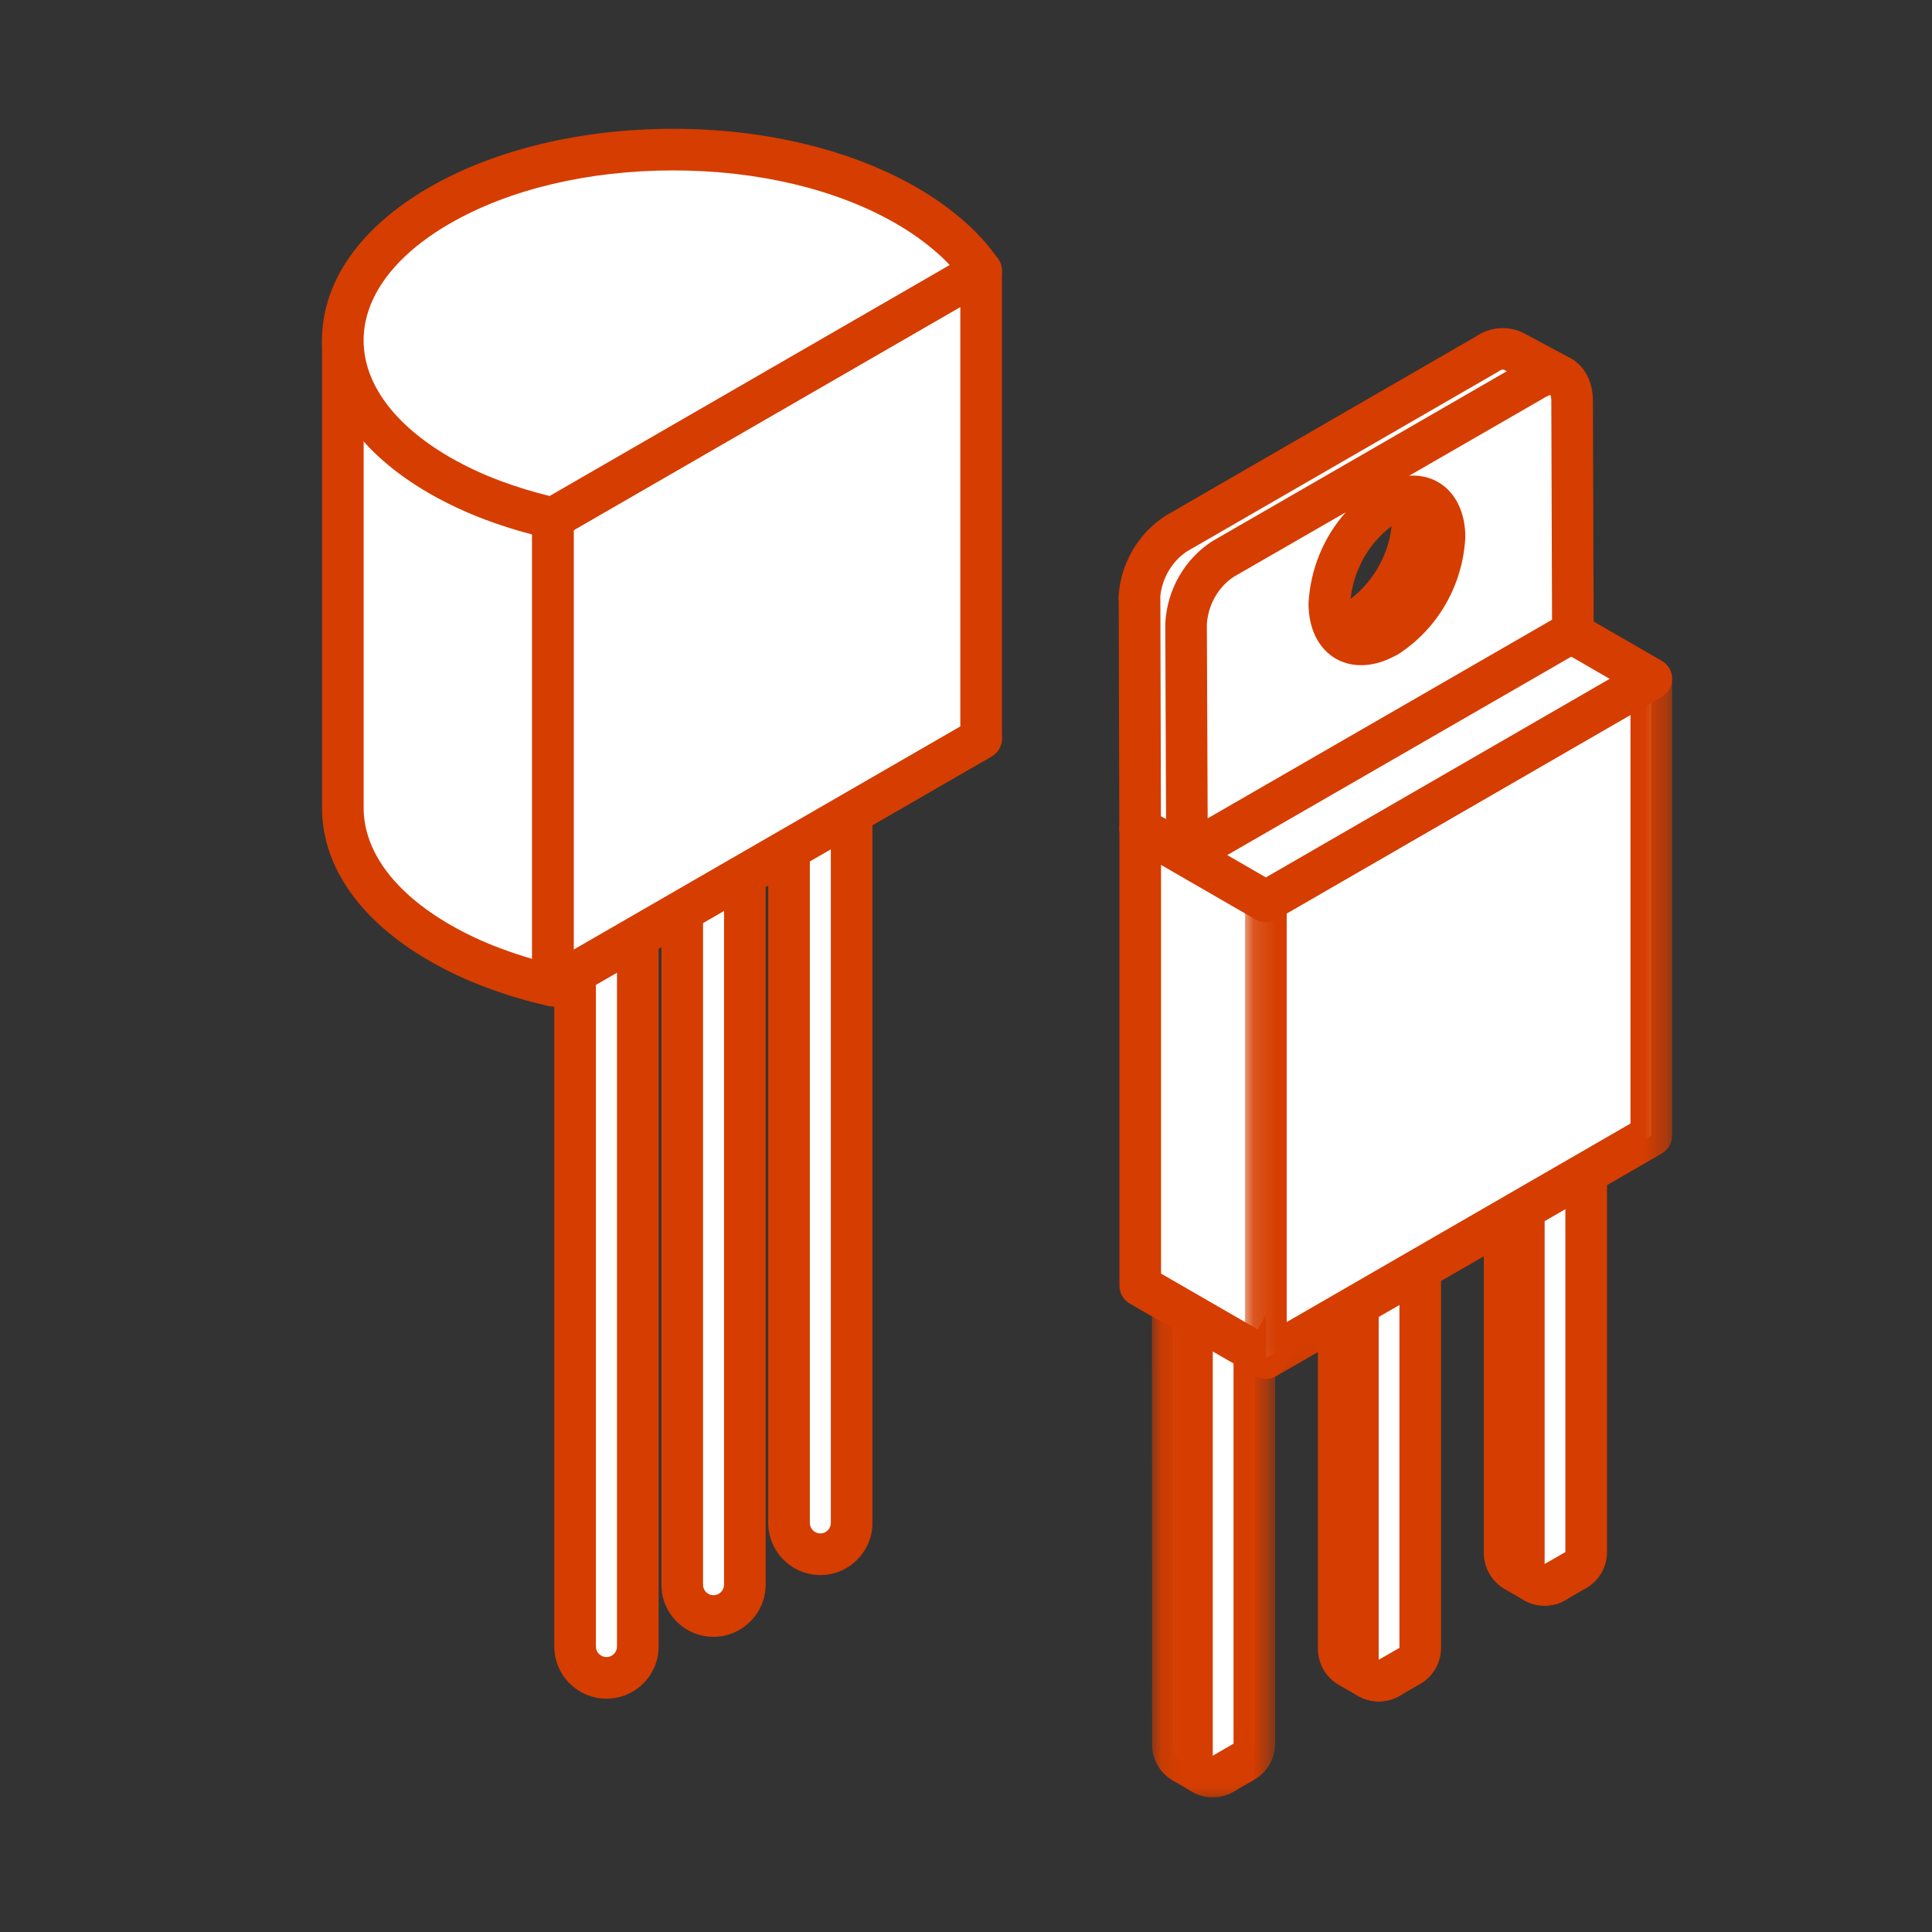
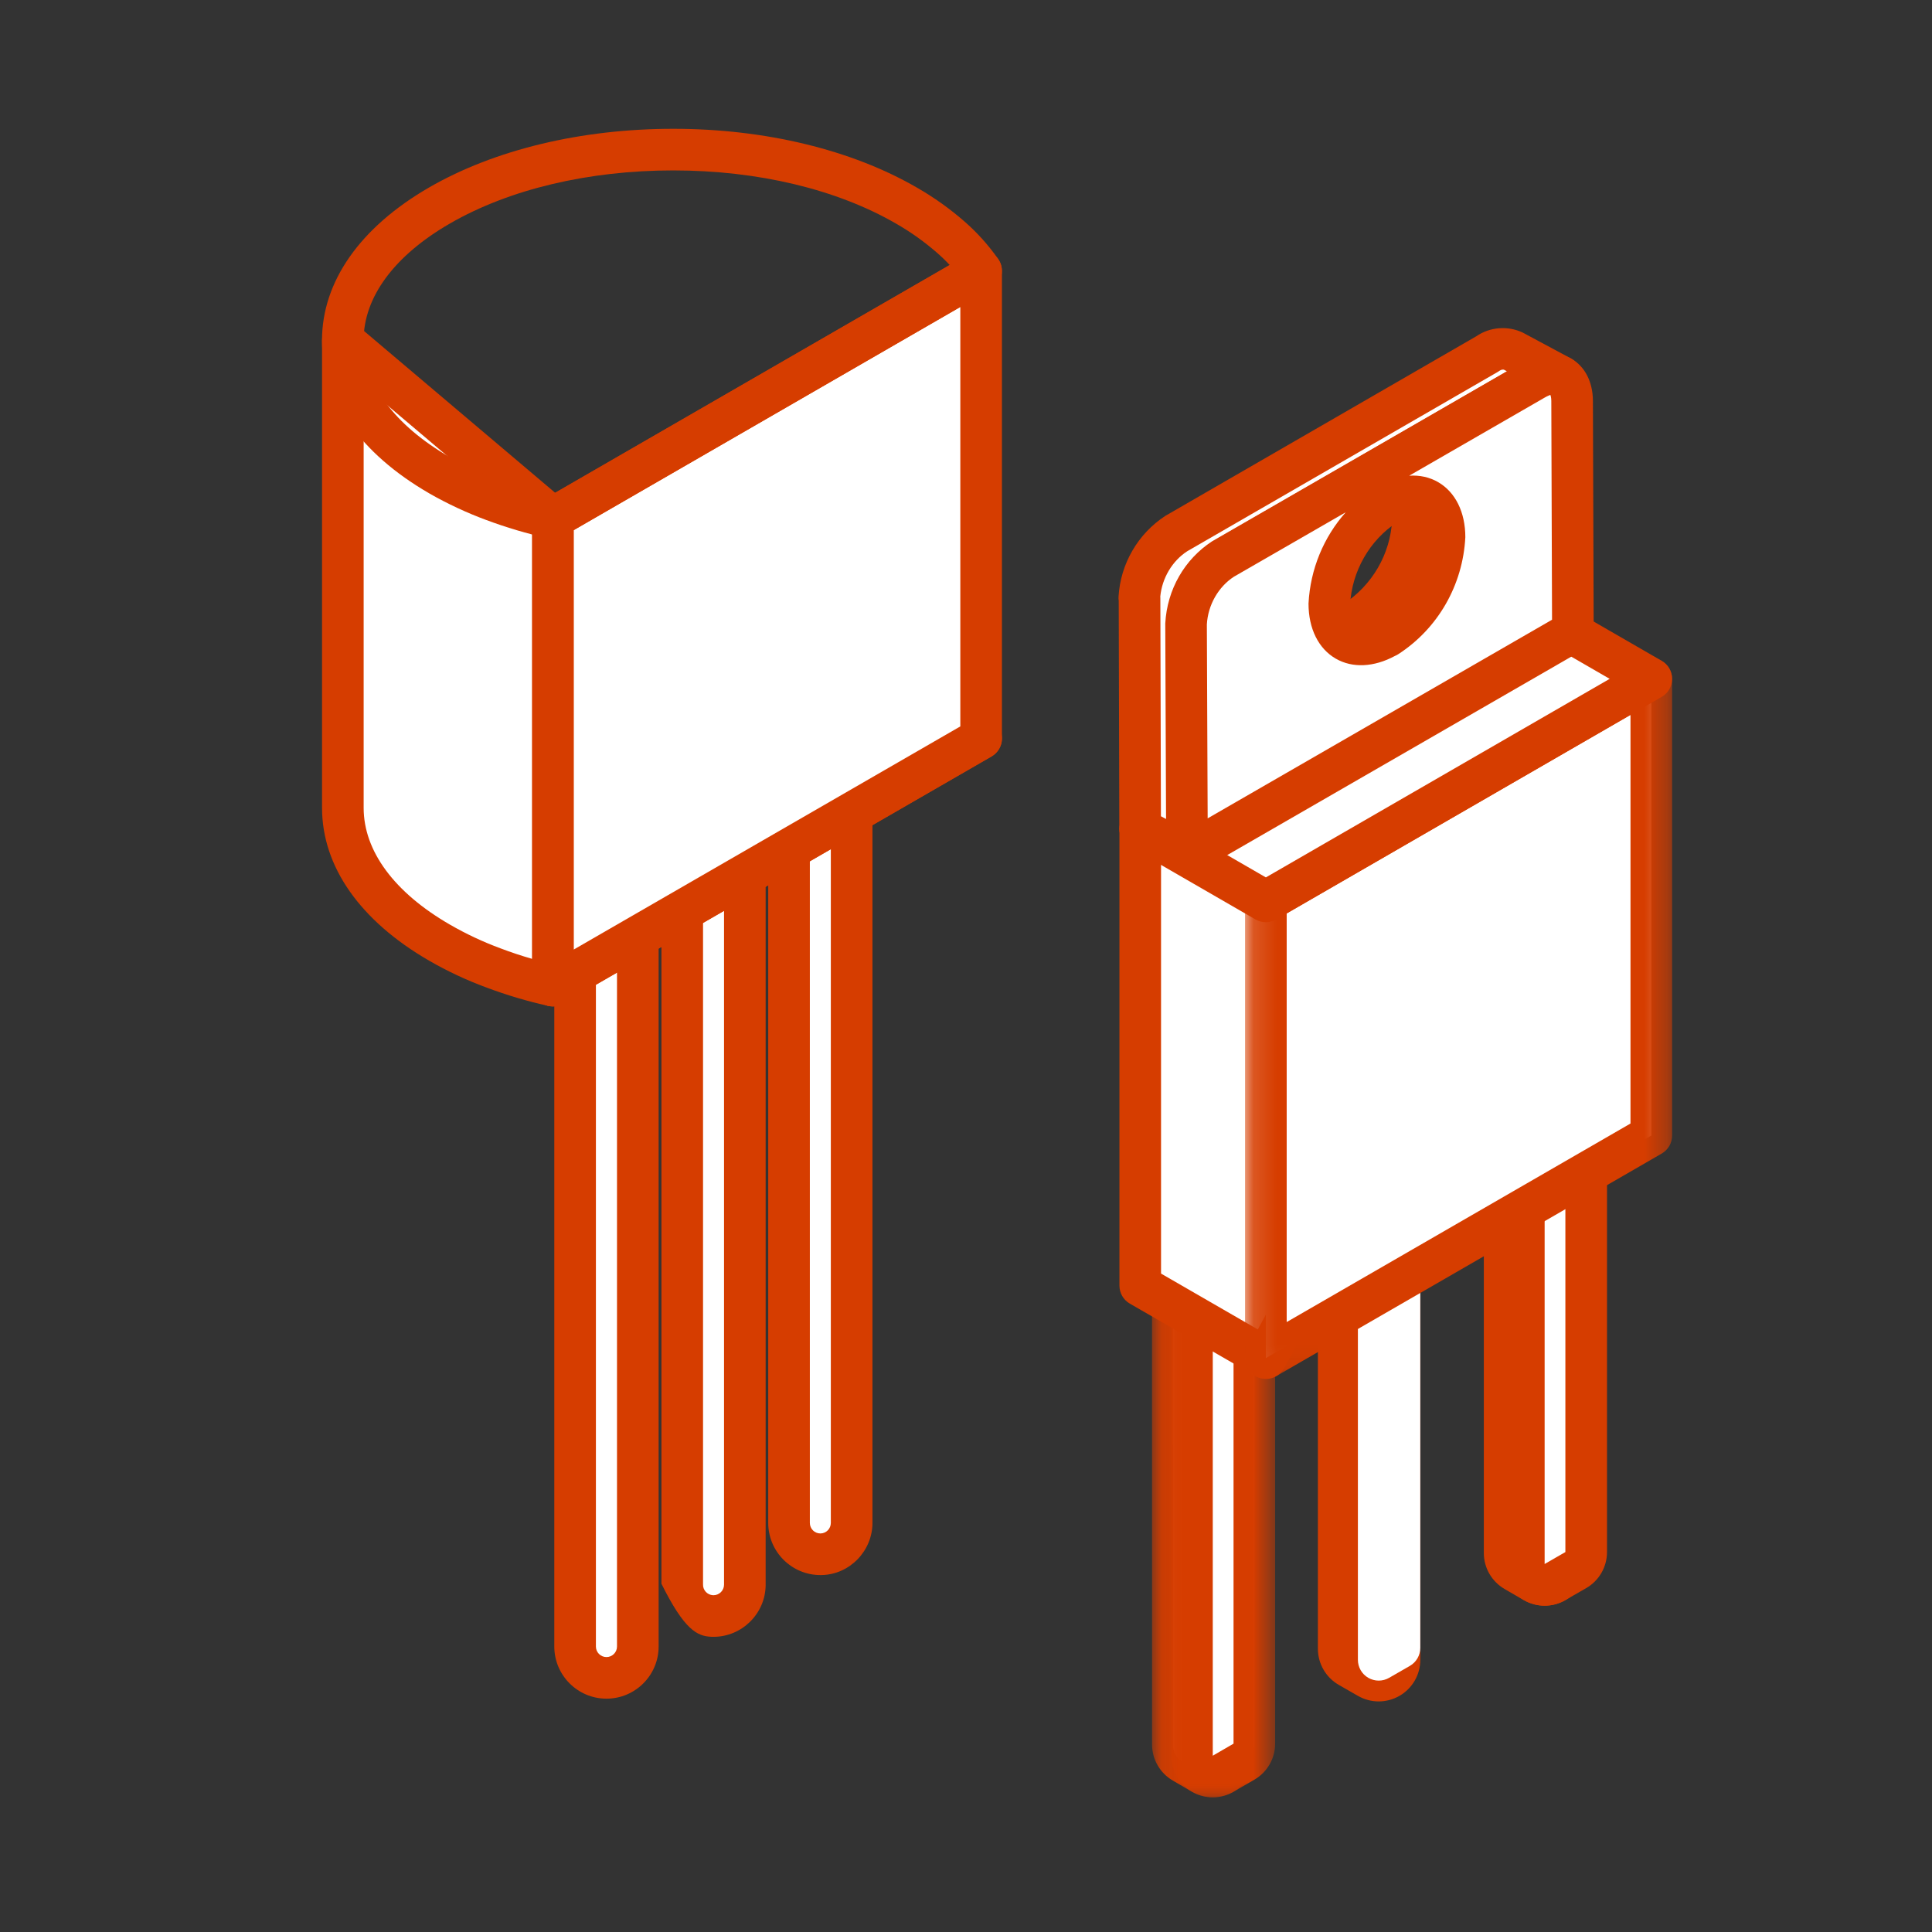
<svg xmlns="http://www.w3.org/2000/svg" width="84" height="84" viewBox="0 0 84 84" fill="none">
  <rect x="0" y="0" width="84" height="84" fill="#333333" stroke="none" />
  <g clip-path="url(#clip0_256_11)">
    <path fill-rule="evenodd" clip-rule="evenodd" d="M67.157 68.91C67 68.91 66.843 68.869 66.703 68.788L65.869 68.304C65.59 68.141 65.418 67.843 65.418 67.521V42.803C65.418 42.48 65.591 42.182 65.87 42.02C66.01 41.94 66.167 41.899 66.323 41.899C66.479 41.899 66.634 41.939 66.774 42.018L67.608 42.498C67.889 42.659 68.062 42.958 68.062 43.282V68.005C68.062 68.328 67.889 68.627 67.609 68.788C67.469 68.869 67.313 68.91 67.157 68.91Z" fill="white" />
    <path fill-rule="evenodd" clip-rule="evenodd" d="M66.324 40.994C66.011 40.994 65.698 41.075 65.417 41.238C64.858 41.561 64.514 42.158 64.514 42.803V67.521C64.514 68.167 64.858 68.762 65.416 69.087L66.249 69.57C66.531 69.733 66.844 69.814 67.158 69.814C67.47 69.814 67.781 69.734 68.061 69.573C68.621 69.25 68.967 68.652 68.967 68.005V43.282C68.967 42.634 68.621 42.035 68.058 41.713L67.225 41.234C66.945 41.074 66.635 40.994 66.324 40.994ZM66.324 42.803L67.158 43.282V68.005L66.324 67.521V42.803Z" fill="#D63D00" />
    <path fill-rule="evenodd" clip-rule="evenodd" d="M67.157 68.905C67.001 68.905 66.844 68.864 66.704 68.782C66.424 68.621 66.253 68.322 66.253 68V43.214C66.253 42.889 66.425 42.589 66.708 42.427L67.611 41.91C67.751 41.83 67.905 41.791 68.061 41.791C68.217 41.791 68.375 41.831 68.515 41.913C68.794 42.075 68.966 42.373 68.966 42.695V67.482C68.966 67.805 68.793 68.105 68.511 68.266L67.608 68.784C67.468 68.865 67.313 68.905 67.157 68.905Z" fill="white" />
    <path fill-rule="evenodd" clip-rule="evenodd" d="M68.06 40.885C67.75 40.885 67.439 40.966 67.16 41.126L66.257 41.644C65.695 41.966 65.348 42.564 65.348 43.213V68C65.348 68.645 65.692 69.242 66.251 69.565C66.532 69.728 66.845 69.809 67.158 69.809C67.468 69.809 67.779 69.729 68.058 69.569L68.961 69.051C69.523 68.728 69.87 68.13 69.87 67.481V42.694C69.87 42.05 69.526 41.453 68.967 41.13C68.686 40.967 68.373 40.885 68.06 40.885ZM68.06 42.694V67.481L67.158 68V43.213L68.06 42.694Z" fill="#D63D00" />
    <path fill-rule="evenodd" clip-rule="evenodd" d="M59.943 73.07C59.788 73.07 59.632 73.03 59.493 72.95L58.659 72.471C58.378 72.309 58.205 72.011 58.205 71.687V46.968C58.205 46.646 58.377 46.347 58.656 46.186C58.796 46.104 58.953 46.063 59.109 46.063C59.265 46.063 59.42 46.103 59.56 46.184L60.394 46.663C60.675 46.824 60.848 47.123 60.848 47.447V72.165C60.848 72.487 60.676 72.787 60.397 72.948C60.256 73.029 60.1 73.07 59.943 73.07Z" fill="white" />
    <path fill-rule="evenodd" clip-rule="evenodd" d="M59.109 45.159C58.796 45.159 58.483 45.241 58.203 45.403C57.644 45.726 57.3 46.322 57.3 46.968V71.686C57.3 72.334 57.647 72.933 58.208 73.256L59.042 73.734C59.321 73.894 59.632 73.975 59.943 73.975C60.256 73.975 60.569 73.893 60.85 73.731C61.409 73.408 61.753 72.81 61.753 72.166V47.447C61.753 46.798 61.406 46.2 60.843 45.878L60.01 45.4C59.731 45.239 59.42 45.159 59.109 45.159ZM59.109 46.968L59.943 47.447V72.166L59.109 71.686V46.968Z" fill="#D63D00" />
    <path fill-rule="evenodd" clip-rule="evenodd" d="M59.943 73.07C59.787 73.07 59.63 73.029 59.49 72.948C59.211 72.787 59.039 72.487 59.039 72.165V47.379C59.039 47.054 59.211 46.755 59.493 46.593L60.395 46.075C60.535 45.995 60.69 45.955 60.846 45.955C61.002 45.955 61.159 45.995 61.299 46.077C61.579 46.239 61.751 46.537 61.751 46.859V71.647C61.751 71.971 61.578 72.269 61.297 72.431L60.394 72.95C60.254 73.03 60.099 73.07 59.943 73.07Z" fill="white" />
-     <path fill-rule="evenodd" clip-rule="evenodd" d="M60.846 45.05C60.536 45.05 60.225 45.131 59.946 45.291L59.042 45.809C58.48 46.131 58.134 46.73 58.134 47.378V72.165C58.134 72.811 58.478 73.407 59.037 73.731C59.317 73.893 59.63 73.975 59.943 73.975C60.254 73.975 60.565 73.894 60.843 73.734L61.747 73.216C62.309 72.893 62.655 72.295 62.655 71.646V46.86C62.655 46.214 62.312 45.618 61.752 45.295C61.472 45.132 61.159 45.05 60.846 45.05ZM60.846 46.86V71.646L59.943 72.165V47.378L60.846 46.86Z" fill="#D63D00" />
    <path fill-rule="evenodd" clip-rule="evenodd" d="M52.728 77.239C52.57 77.239 52.413 77.198 52.272 77.115L51.443 76.632C51.165 76.47 50.995 76.172 50.995 75.851L50.99 51.133C50.99 50.81 51.163 50.512 51.441 50.35C51.581 50.269 51.738 50.228 51.894 50.228C52.05 50.228 52.206 50.268 52.345 50.348L53.179 50.827C53.46 50.988 53.633 51.288 53.633 51.612V76.335C53.633 76.659 53.46 76.958 53.179 77.119C53.04 77.2 52.884 77.239 52.728 77.239Z" fill="white" />
    <mask id="mask0_256_11" style="mask-type:luminance" maskUnits="userSpaceOnUse" x="50" y="49" width="5" height="30">
      <path d="M50.086 49.324H54.538V78.144H50.086V49.324Z" fill="white" />
    </mask>
    <g mask="url(#mask0_256_11)">
      <path fill-rule="evenodd" clip-rule="evenodd" d="M51.895 49.324C51.582 49.324 51.269 49.405 50.989 49.568C50.429 49.891 50.086 50.488 50.086 51.134L50.09 75.852C50.09 76.495 50.432 77.089 50.989 77.414L51.817 77.898C52.099 78.061 52.413 78.144 52.729 78.144C53.04 78.144 53.35 78.064 53.63 77.903C54.192 77.58 54.538 76.982 54.538 76.335V51.611C54.538 50.964 54.192 50.365 53.629 50.043L52.796 49.564C52.516 49.404 52.205 49.324 51.895 49.324ZM51.895 51.133L52.729 51.611V76.335L51.899 75.85L51.895 51.133Z" fill="#D63D00" />
    </g>
    <path fill-rule="evenodd" clip-rule="evenodd" d="M52.728 77.24C52.573 77.24 52.416 77.199 52.277 77.118C51.996 76.957 51.824 76.658 51.824 76.335V51.548C51.824 51.225 51.996 50.927 52.275 50.765L53.178 50.242C53.317 50.161 53.475 50.12 53.631 50.12C53.788 50.12 53.943 50.161 54.083 50.241C54.364 50.403 54.536 50.702 54.536 51.025V75.811C54.536 76.133 54.365 76.431 54.085 76.594L53.182 77.117C53.042 77.199 52.886 77.24 52.728 77.24Z" fill="white" />
    <mask id="mask1_256_11" style="mask-type:luminance" maskUnits="userSpaceOnUse" x="50" y="49" width="6" height="30">
      <path d="M50.92 49.216H55.441V78.144H50.92V49.216Z" fill="white" />
    </mask>
    <g mask="url(#mask1_256_11)">
      <path fill-rule="evenodd" clip-rule="evenodd" d="M53.632 49.216C53.319 49.216 53.006 49.296 52.725 49.459L51.822 49.983C51.263 50.306 50.92 50.902 50.92 51.548V76.335C50.92 76.981 51.264 77.579 51.825 77.902C52.105 78.063 52.417 78.144 52.729 78.144C53.042 78.144 53.355 78.063 53.635 77.9L54.538 77.377C55.097 77.054 55.441 76.457 55.441 75.811V51.025C55.441 50.377 55.095 49.78 54.535 49.457C54.255 49.296 53.944 49.216 53.632 49.216ZM53.632 51.025V75.811L52.729 76.335V51.548L53.632 51.025Z" fill="#D63D00" />
    </g>
    <path fill-rule="evenodd" clip-rule="evenodd" d="M55.038 59.048L49.575 55.896V36.038L70.849 30.063L55.038 59.048Z" fill="white" />
    <path fill-rule="evenodd" clip-rule="evenodd" d="M50.48 55.373L54.688 57.802L69.027 31.514L50.48 36.724V55.373ZM55.038 59.953C54.881 59.953 54.725 59.913 54.586 59.832L49.123 56.679C48.843 56.518 48.671 56.219 48.671 55.895V36.038C48.671 35.633 48.941 35.276 49.33 35.167L70.604 29.192C70.956 29.091 71.329 29.215 71.556 29.499C71.783 29.784 71.816 30.176 71.643 30.495L55.833 59.481C55.716 59.696 55.517 59.853 55.283 59.919C55.202 59.942 55.12 59.953 55.038 59.953Z" fill="#D63D00" />
    <path fill-rule="evenodd" clip-rule="evenodd" d="M71.796 49.371L55.038 59.048V39.192L71.796 29.515V49.371Z" fill="white" />
    <mask id="mask2_256_11" style="mask-type:luminance" maskUnits="userSpaceOnUse" x="54" y="28" width="19" height="32">
      <path d="M54.133 28.611H72.7V59.953H54.133V28.611Z" fill="white" />
    </mask>
    <g mask="url(#mask2_256_11)">
      <path fill-rule="evenodd" clip-rule="evenodd" d="M55.943 39.714V57.481L70.891 48.849V31.082L55.943 39.714ZM55.038 59.953C54.881 59.953 54.726 59.912 54.586 59.831C54.306 59.67 54.133 59.372 54.133 59.048V39.192C54.133 38.869 54.306 38.57 54.586 38.408L71.344 28.732C71.624 28.571 71.968 28.571 72.248 28.732C72.529 28.893 72.701 29.191 72.701 29.515V49.371C72.701 49.694 72.529 49.993 72.248 50.155L55.49 59.831C55.35 59.912 55.194 59.953 55.038 59.953Z" fill="#D63D00" />
    </g>
    <path fill-rule="evenodd" clip-rule="evenodd" d="M55.038 39.192L49.575 36.038L66.333 26.361L71.796 29.515L55.038 39.192Z" fill="white" />
    <path fill-rule="evenodd" clip-rule="evenodd" d="M51.385 36.038L55.038 38.148L69.986 29.515L66.334 27.405L51.385 36.038ZM55.038 40.096C54.882 40.096 54.725 40.055 54.586 39.976L49.123 36.821C48.843 36.66 48.671 36.361 48.671 36.038C48.671 35.715 48.843 35.416 49.123 35.255L65.881 25.578C66.161 25.417 66.505 25.417 66.786 25.578L72.248 28.731C72.528 28.893 72.7 29.192 72.7 29.515C72.7 29.838 72.528 30.137 72.248 30.298L55.491 39.976C55.351 40.055 55.194 40.096 55.038 40.096Z" fill="#D63D00" />
    <path fill-rule="evenodd" clip-rule="evenodd" d="M62.08 21.747L60.699 21.061C61.214 21.427 61.494 22.041 61.428 22.671C61.336 24.43 60.408 26.04 58.932 27.003C58.411 27.379 57.728 27.445 57.145 27.176L58.526 27.861C59.107 28.128 59.787 28.06 60.303 27.683C61.783 26.726 62.714 25.117 62.805 23.355C62.868 22.729 62.591 22.115 62.08 21.747Z" fill="white" />
    <path fill-rule="evenodd" clip-rule="evenodd" d="M59.274 28.928C58.894 28.928 58.508 28.848 58.149 28.683L56.743 27.986C56.299 27.766 56.116 27.231 56.329 26.785C56.543 26.338 57.075 26.148 57.524 26.354C57.812 26.488 58.147 26.454 58.402 26.27C59.668 25.443 60.448 24.089 60.526 22.622C60.56 22.275 60.424 21.976 60.176 21.8C59.79 21.527 59.679 21.003 59.921 20.598C60.165 20.193 60.679 20.041 61.1 20.251L62.481 20.937C62.526 20.959 62.568 20.984 62.609 21.013C63.38 21.568 63.8 22.501 63.705 23.445C63.603 25.447 62.514 27.331 60.794 28.444C60.358 28.762 59.821 28.928 59.274 28.928Z" fill="#D63D00" />
    <path fill-rule="evenodd" clip-rule="evenodd" d="M67.872 16.381C67.492 16.209 67.058 16.255 66.714 16.499L53.226 24.297C52.267 24.921 51.661 25.961 51.598 27.101L51.634 37.142L49.572 36.029L49.544 26.006V25.997H49.535C49.599 24.857 50.205 23.808 51.164 23.185L64.669 15.386C65.004 15.142 65.448 15.106 65.818 15.277L67.872 16.381Z" fill="white" />
    <path fill-rule="evenodd" clip-rule="evenodd" d="M50.475 35.489L50.724 35.623L50.694 27.104C50.773 25.632 51.535 24.318 52.733 23.538L65.519 16.144L65.39 16.075C65.359 16.061 65.267 16.069 65.203 16.117C65.177 16.135 65.15 16.153 65.121 16.17L51.617 23.968C50.971 24.388 50.526 25.127 50.447 25.936C50.449 25.957 50.45 25.977 50.45 25.997L50.475 35.489ZM51.635 38.047C51.487 38.047 51.339 38.011 51.205 37.938L49.142 36.825C48.85 36.668 48.667 36.363 48.666 36.032L48.64 26.123C48.631 26.066 48.629 26.006 48.632 25.947C48.712 24.521 49.474 23.205 50.67 22.427L64.181 14.624C64.773 14.216 65.542 14.151 66.2 14.457L68.3 15.584C68.73 15.815 68.899 16.345 68.683 16.782C68.467 17.22 67.943 17.408 67.498 17.205C67.413 17.167 67.32 17.179 67.237 17.236L53.679 25.08C53.003 25.52 52.548 26.305 52.501 27.151L52.539 37.139C52.54 37.459 52.373 37.755 52.1 37.918C51.957 38.003 51.796 38.047 51.635 38.047Z" fill="#D63D00" />
    <path fill-rule="evenodd" clip-rule="evenodd" d="M60.303 27.684C61.783 26.726 62.714 25.116 62.805 23.356C62.805 21.762 61.675 21.121 60.289 21.925C58.815 22.883 57.889 24.488 57.797 26.242C57.797 27.826 58.922 28.479 60.308 27.674L60.303 27.684ZM66.719 16.497C67.612 15.979 68.347 16.394 68.352 17.43L68.387 27.466L51.609 37.143L51.569 27.101C51.632 25.96 52.235 24.917 53.193 24.294L66.719 16.497Z" fill="white" />
    <path fill-rule="evenodd" clip-rule="evenodd" d="M61.418 22.482C61.236 22.482 60.996 22.56 60.743 22.707C59.555 23.481 58.776 24.829 58.7 26.29C58.701 26.653 58.809 26.969 58.981 27.069C59.157 27.17 59.492 27.104 59.854 26.891C59.867 26.884 59.88 26.877 59.894 26.869C61.079 26.065 61.827 24.742 61.901 23.309C61.901 22.945 61.794 22.628 61.621 22.528C61.568 22.497 61.498 22.482 61.418 22.482ZM58.51 22.273L53.644 25.077C52.973 25.517 52.519 26.301 52.472 27.151L52.507 35.581L67.48 26.945L67.448 17.433C67.447 17.286 67.421 17.205 67.406 17.169C67.385 17.185 67.302 17.204 67.173 17.279L61.269 20.683C61.722 20.653 62.151 20.745 62.525 20.961C63.277 21.395 63.71 22.267 63.71 23.356C63.603 25.447 62.514 27.331 60.794 28.443C60.748 28.473 60.699 28.499 60.65 28.519C59.736 29.011 58.805 29.056 58.078 28.637C57.324 28.202 56.892 27.331 56.892 26.242C56.969 24.744 57.552 23.351 58.51 22.273ZM51.609 38.048C51.453 38.048 51.297 38.008 51.157 37.927C50.878 37.767 50.705 37.469 50.704 37.147L50.664 27.105C50.744 25.628 51.505 24.314 52.699 23.536L66.265 15.714C66.977 15.301 67.726 15.258 68.32 15.596C68.91 15.935 69.252 16.601 69.257 17.425L69.291 27.463C69.292 27.787 69.119 28.088 68.838 28.25L52.06 37.926C51.921 38.007 51.764 38.048 51.609 38.048Z" fill="#D63D00" />
    <path fill-rule="evenodd" clip-rule="evenodd" d="M26.367 72.951C25.616 72.951 25.004 72.339 25.004 71.587V38.821C25.004 38.069 25.616 37.458 26.367 37.458C27.119 37.458 27.732 38.069 27.732 38.821V71.587C27.732 72.339 27.119 72.951 26.367 72.951Z" fill="white" />
    <path fill-rule="evenodd" clip-rule="evenodd" d="M26.368 36.553C25.117 36.553 24.1 37.571 24.1 38.822V71.588C24.1 72.838 25.117 73.855 26.368 73.855C27.618 73.855 28.636 72.838 28.636 71.588V38.822C28.636 37.571 27.618 36.553 26.368 36.553ZM26.368 38.362C26.621 38.362 26.826 38.569 26.826 38.822V71.588C26.826 71.841 26.621 72.046 26.368 72.046C26.115 72.046 25.909 71.841 25.909 71.588V38.822C25.909 38.569 26.115 38.362 26.368 38.362Z" fill="#D63D00" />
    <path fill-rule="evenodd" clip-rule="evenodd" d="M31.001 70.261C30.213 70.226 29.631 69.591 29.663 68.846V36.112C29.663 36.081 29.664 36.051 29.667 36.02C29.733 35.38 30.245 34.868 30.884 34.803C30.915 34.8 30.994 34.796 31.024 34.796C31.726 34.796 32.308 35.322 32.38 36.02C32.382 36.052 32.384 36.081 32.384 36.112V68.903C32.377 69.656 31.765 70.261 31.021 70.261H31.001Z" fill="white" />
-     <path fill-rule="evenodd" clip-rule="evenodd" d="M31.024 33.891C30.946 33.891 30.868 33.896 30.788 33.904C29.728 34.014 28.878 34.864 28.767 35.925C28.761 35.986 28.758 36.05 28.758 36.112V68.857C28.745 69.443 28.955 70 29.352 70.432C29.761 70.878 30.319 71.138 30.923 71.164C30.949 71.165 30.995 71.166 31.021 71.166C32.258 71.166 33.276 70.16 33.289 68.922V36.112C33.289 36.05 33.286 35.986 33.279 35.925C33.159 34.766 32.189 33.891 31.024 33.891ZM31.024 35.7C31.256 35.7 31.456 35.876 31.48 36.112V68.903C31.477 69.154 31.272 69.357 31.021 69.357H31.001C30.75 69.345 30.556 69.133 30.567 68.884V36.112C30.59 35.897 30.76 35.725 30.976 35.703C30.992 35.701 31.008 35.7 31.024 35.7Z" fill="#D63D00" />
+     <path fill-rule="evenodd" clip-rule="evenodd" d="M31.024 33.891C30.946 33.891 30.868 33.896 30.788 33.904C29.728 34.014 28.878 34.864 28.767 35.925C28.761 35.986 28.758 36.05 28.758 36.112V68.857C29.761 70.878 30.319 71.138 30.923 71.164C30.949 71.165 30.995 71.166 31.021 71.166C32.258 71.166 33.276 70.16 33.289 68.922V36.112C33.289 36.05 33.286 35.986 33.279 35.925C33.159 34.766 32.189 33.891 31.024 33.891ZM31.024 35.7C31.256 35.7 31.456 35.876 31.48 36.112V68.903C31.477 69.154 31.272 69.357 31.021 69.357H31.001C30.75 69.345 30.556 69.133 30.567 68.884V36.112C30.59 35.897 30.76 35.725 30.976 35.703C30.992 35.701 31.008 35.7 31.024 35.7Z" fill="#D63D00" />
    <path fill-rule="evenodd" clip-rule="evenodd" d="M35.67 67.577C34.918 67.577 34.306 66.965 34.306 66.213V33.483C34.301 33.407 34.303 33.33 34.311 33.253C34.384 32.562 34.967 32.036 35.666 32.036C35.698 32.036 35.777 32.041 35.809 32.044C36.535 32.12 37.071 32.759 37.028 33.482V66.213C37.028 66.95 36.43 67.56 35.693 67.577H35.674H35.67Z" fill="white" />
    <path fill-rule="evenodd" clip-rule="evenodd" d="M35.667 31.131C34.502 31.131 33.532 32.006 33.411 33.165C33.4 33.278 33.396 33.392 33.401 33.505V66.213C33.401 67.464 34.419 68.481 35.669 68.481C35.689 68.481 35.714 68.481 35.734 68.48C36.938 68.455 37.933 67.437 37.933 66.213V33.507C37.99 32.316 37.103 31.268 35.902 31.144C35.823 31.136 35.745 31.131 35.667 31.131ZM35.667 32.941C35.683 32.941 35.698 32.942 35.715 32.943C35.967 32.97 36.15 33.195 36.123 33.448V66.213C36.123 66.464 35.925 66.667 35.675 66.672H35.669C35.416 66.672 35.211 66.468 35.211 66.213V33.448C35.207 33.416 35.207 33.384 35.211 33.352C35.235 33.116 35.434 32.941 35.667 32.941Z" fill="#D63D00" />
    <path fill-rule="evenodd" clip-rule="evenodd" d="M42.661 32.103L33.352 37.477L24.035 42.85V27.399C25.717 27.019 27.49 26.829 29.272 26.829C32.954 26.829 36.618 27.643 39.431 29.281C40.11 29.661 40.743 30.113 41.322 30.629C41.828 31.064 42.272 31.561 42.661 32.103Z" fill="white" />
    <path fill-rule="evenodd" clip-rule="evenodd" d="M24.939 28.135V41.283L41.289 31.85C41.11 31.659 40.923 31.479 40.732 31.316C40.189 30.831 39.606 30.415 38.989 30.07C36.395 28.561 32.948 27.734 29.272 27.734C27.789 27.734 26.335 27.868 24.939 28.135ZM24.034 43.755C23.878 43.755 23.721 43.714 23.582 43.634C23.302 43.472 23.13 43.173 23.13 42.85V27.399C23.13 26.976 23.423 26.61 23.835 26.517C25.575 26.123 27.404 25.925 29.272 25.925C33.264 25.925 37.033 26.839 39.886 28.499C40.605 28.902 41.295 29.394 41.923 29.954C42.45 30.406 42.951 30.956 43.396 31.576C43.544 31.783 43.598 32.044 43.545 32.294C43.491 32.544 43.334 32.758 43.113 32.887L24.487 43.634C24.346 43.714 24.19 43.755 24.034 43.755Z" fill="#D63D00" />
    <path fill-rule="evenodd" clip-rule="evenodd" d="M42.657 11.779L33.35 17.153L24.038 22.527V32.687V42.853L33.35 37.479L42.657 32.105V21.939V11.779Z" fill="white" />
    <path fill-rule="evenodd" clip-rule="evenodd" d="M24.943 23.049V41.286L41.753 31.583V13.346L24.943 23.049ZM24.039 43.758C23.882 43.758 23.727 43.717 23.586 43.636C23.306 43.474 23.134 43.176 23.134 42.853V22.527C23.134 22.203 23.306 21.905 23.586 21.744L42.205 10.996C42.485 10.835 42.829 10.835 43.11 10.996C43.389 11.157 43.562 11.457 43.562 11.779V32.105C43.562 32.428 43.389 32.727 43.11 32.889L24.491 43.636C24.351 43.717 24.194 43.758 24.039 43.758Z" fill="#D63D00" />
    <path fill-rule="evenodd" clip-rule="evenodd" d="M24.034 22.523V42.85C23.157 42.66 22.288 42.398 21.447 42.081C20.642 41.783 19.864 41.421 19.113 40.987C16.309 39.367 14.907 37.251 14.907 35.125V14.798L24.034 22.523Z" fill="white" />
    <path fill-rule="evenodd" clip-rule="evenodd" d="M15.811 16.749V35.124C15.811 37.002 17.145 38.806 19.566 40.203C20.257 40.602 20.995 40.949 21.762 41.233C22.22 41.406 22.677 41.558 23.13 41.688V22.943L15.811 16.749ZM24.034 43.755C23.971 43.755 23.906 43.748 23.843 43.734C22.952 43.541 22.038 43.269 21.129 42.928C20.271 42.611 19.44 42.22 18.661 41.77C15.657 40.035 14.002 37.676 14.002 35.124V14.798C14.002 14.445 14.207 14.126 14.526 13.978C14.846 13.828 15.223 13.88 15.491 14.107L24.619 21.832C24.821 22.005 24.939 22.258 24.939 22.524V42.85C24.939 43.124 24.815 43.382 24.602 43.554C24.44 43.684 24.239 43.755 24.034 43.755Z" fill="#D63D00" />
-     <path fill-rule="evenodd" clip-rule="evenodd" d="M19.114 20.666C19.861 21.094 20.641 21.459 21.448 21.758C22.292 22.073 23.158 22.33 24.038 22.527L33.35 17.153L42.657 11.78C42.275 11.232 41.828 10.735 41.325 10.299C40.74 9.79 40.107 9.339 39.435 8.952C36.617 7.313 32.951 6.505 29.274 6.505C25.598 6.505 21.917 7.313 19.114 8.932C16.311 10.55 14.904 12.677 14.904 14.799C14.904 16.921 16.306 19.043 19.114 20.666Z" fill="white" />
    <path fill-rule="evenodd" clip-rule="evenodd" d="M19.565 19.883C20.266 20.284 21.005 20.629 21.762 20.91C22.457 21.169 23.174 21.389 23.896 21.565L41.291 11.523C41.115 11.333 40.928 11.152 40.731 10.982C40.19 10.511 39.602 10.092 38.983 9.736C36.401 8.234 32.954 7.409 29.273 7.409C25.59 7.409 22.142 8.228 19.565 9.716C17.143 11.114 15.809 12.92 15.809 14.799C15.809 16.676 17.143 18.482 19.565 19.883ZM24.038 23.432C23.973 23.432 23.906 23.424 23.841 23.409C22.922 23.205 22.011 22.933 21.131 22.605C20.283 22.291 19.452 21.902 18.664 21.452L18.661 21.449C15.655 19.712 14 17.349 14 14.799C14 12.246 15.655 9.884 18.661 8.148C21.507 6.505 25.277 5.6 29.273 5.6C33.268 5.6 37.039 6.513 39.889 8.17C40.606 8.582 41.29 9.07 41.918 9.616C42.477 10.101 42.976 10.656 43.399 11.262C43.544 11.47 43.594 11.729 43.539 11.977C43.484 12.224 43.328 12.436 43.109 12.563L24.491 23.311C24.352 23.39 24.196 23.432 24.038 23.432Z" fill="#D63D00" />
  </g>
  <defs>
    <clipPath id="clip0_256_11">
      <rect width="84" height="84" fill="white" />
    </clipPath>
  </defs>
</svg>